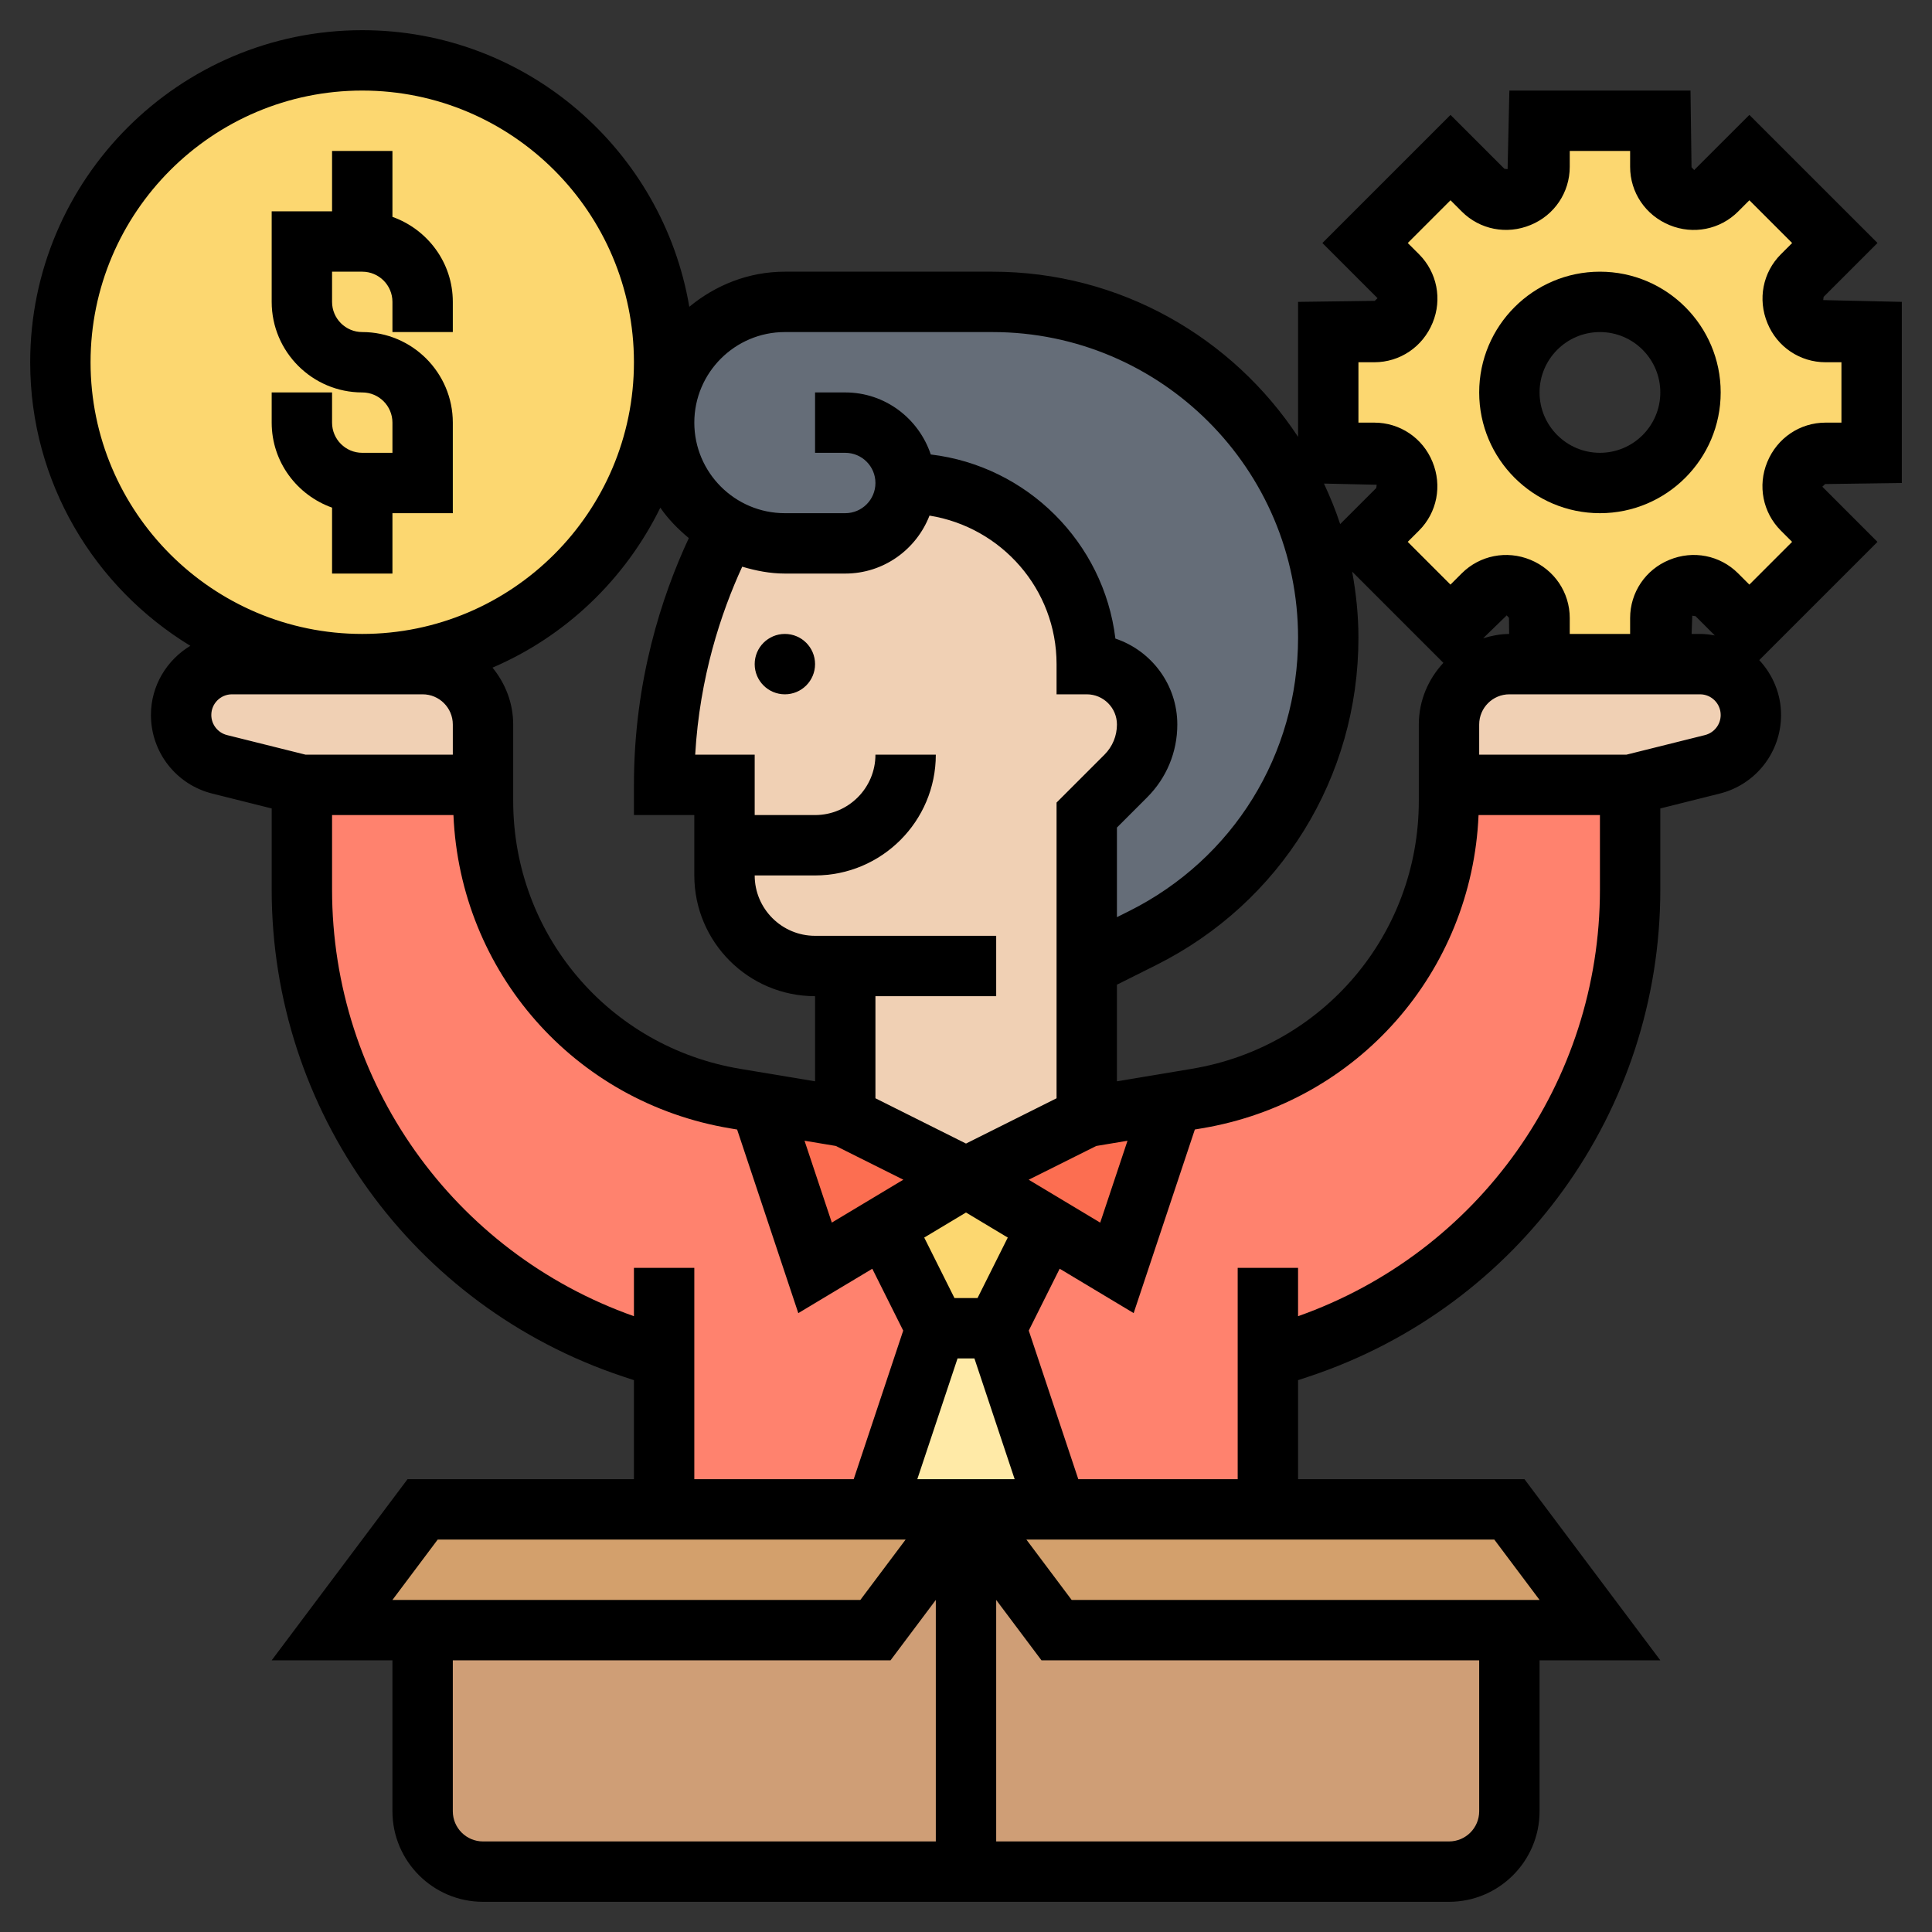
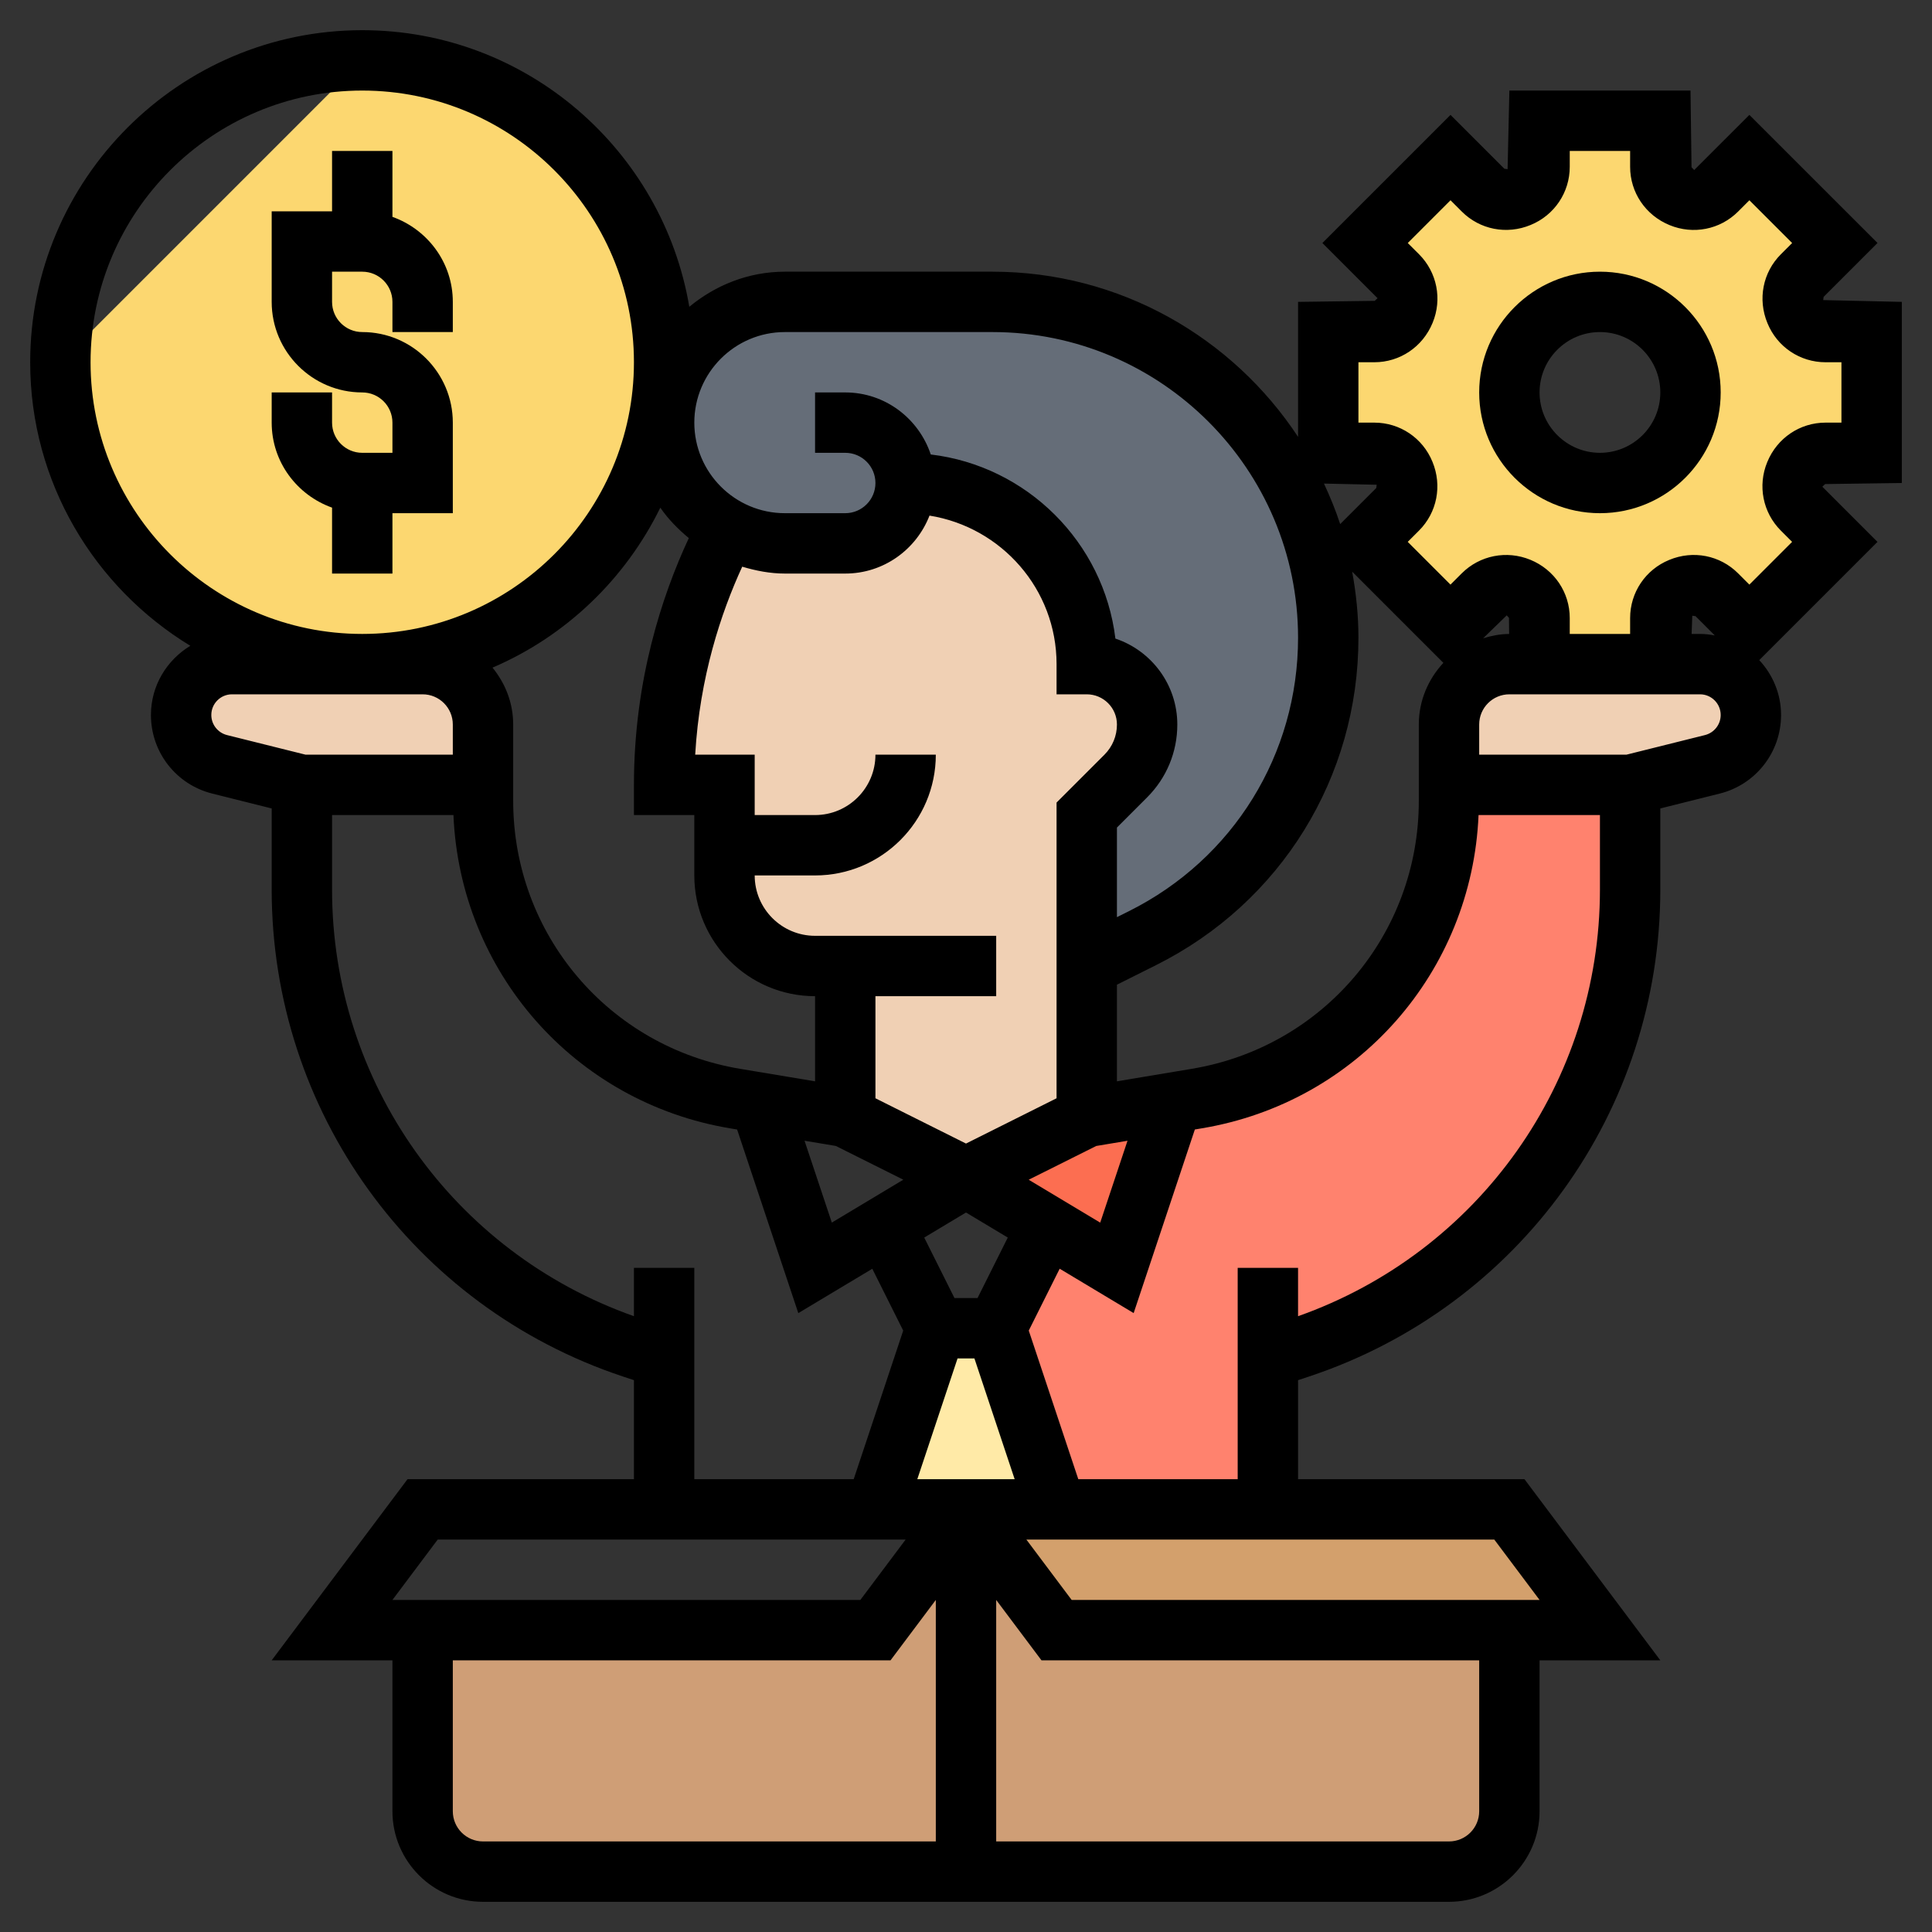
<svg xmlns="http://www.w3.org/2000/svg" id="_x33_0" height="512" viewBox="0 0 64 64" width="512">
  <rect x="0" y="0" width="64" height="64" fill="#333333" stroke="none" />
  <g>
    <g>
      <g>
        <path d="m33 44 2 6h-3-3l2-6z" fill="#ffeaa7" />
      </g>
      <g>
-         <path d="m32 39 2.69 1.62-1.69 3.38h-2l-1.69-3.38z" fill="#fcd770" />
-       </g>
+         </g>
      <g>
        <path d="m42 45v5h-7l-2-6 1.69-3.38 2.31 1.38 1.82-5.47.82-.14c4.83-.8 8.36-4.97 8.36-9.86v-.53h6v3.47c0 6.88-4.41 13-10.94 15.18z" fill="#ff826e" />
      </g>
      <g>
-         <path d="m22 45-1.06-.35c-6.53-2.18-10.94-8.3-10.94-15.18v-3.47h6v.53c0 4.89 3.53 9.06 8.36 9.86l.82.14 1.82 5.47 2.31-1.38 1.69 3.38-2 6h-7z" fill="#ff826e" />
-       </g>
+         </g>
      <g>
        <path d="m38.82 36.53-1.82 5.47-2.31-1.38-2.69-1.62 4-2z" fill="#fc6e51" />
      </g>
      <g>
-         <path d="m32 39-2.69 1.62-2.31 1.38-1.82-5.47 2.82.47z" fill="#fc6e51" />
-       </g>
+         </g>
      <g>
        <path d="m30 16c0 1.1-.9 2-2 2h-2c-.69 0-1.34-.18-1.91-.49-.34-.18-.65-.41-.92-.68-.72-.73-1.17-1.73-1.17-2.83 0-.28.03-.54.08-.8.37-1.83 1.99-3.2 3.92-3.2h6.88c3.07 0 5.85 1.24 7.86 3.26.13.12.25.25 2.91 5.08.23.89.35 1.82.35 2.78 0 4.22-2.38 8.07-6.15 9.95l-1.85.93v-5l1.29-1.29c.46-.46.71-1.07.71-1.71 0-.55-.22-1.05-.59-1.41-.36-.37-.86-.59-1.41-.59 0-1.66-.67-3.16-1.76-4.24-1.08-1.09-2.58-1.76-4.24-1.76z" fill="#656d78" />
      </g>
      <g>
        <path d="m32 50v12h-16c-1.1 0-2-.9-2-2v-6h15z" fill="#cf9e76" />
      </g>
      <g>
        <path d="m50 54v6c0 1.1-.9 2-2 2h-16v-12l3 4z" fill="#cf9e76" />
      </g>
      <g>
        <path d="m50 50 3 4h-3-15l-3-4h3 7z" fill="#d3a06c" />
      </g>
      <g>
-         <path d="m32 50-3 4h-15-3l3-4h8 7z" fill="#d3a06c" />
-       </g>
+         </g>
      <g>
        <path d="m58 23.68c0 .78-.53 1.45-1.28 1.64l-2.72.68h-6v-2c0-1.1.9-2 2-2h1 4 1.32c.93 0 1.68.75 1.68 1.68z" fill="#f0d0b4" />
      </g>
      <g>
        <path d="m16 24v2h-6l-2.72-.68c-.75-.19-1.28-.86-1.28-1.64 0-.93.75-1.68 1.68-1.68h4.32 2c1.1 0 2 .9 2 2z" fill="#f0d0b4" />
      </g>
      <g>
        <path d="m36 32v5l-4 2-4-2v-5h-1c-1.66 0-3-1.34-3-3v-1-2h-2c0-3.8 1.2-6.8 2.09-8.49.57.31 1.22.49 1.91.49h2c1.1 0 2-.9 2-2 1.66 0 3.16.67 4.24 1.76 1.09 1.08 1.76 2.58 1.76 4.24.55 0 1.05.22 1.41.59.37.36.59.86.59 1.41 0 .64-.25 1.25-.71 1.71l-1.29 1.29z" fill="#f0d0b4" />
      </g>
      <g>
        <path d="m62 11v4h-1.53c-.44 0-.83.27-1 .67v.02c-.17.4-.08.87.23 1.18l1.08 1.08-2.83 2.83-1.08-1.08c-.31-.31-.78-.4-1.18-.23-.01 0-.01 0-.02 0-.4.17-.67.56-.67 1v1.53h-4v-1.53c0-.44-.27-.83-.67-1-.01 0-.01 0-.02 0-.4-.17-.87-.08-1.18.23l-1.08 1.08-2.83-2.83 1.08-1.08c.31-.31.4-.78.23-1.18 0-.01 0-.01 0-.02-.17-.4-.56-.67-1-.67h-1.53v-4h1.53c.44 0 .83-.27 1-.67 0-.01 0-.01 0-.02.17-.4.08-.87-.23-1.18l-1.08-1.08 2.83-2.83 1.08 1.08c.31.31.78.4 1.18.23h.02c.4-.17.67-.56.67-1v-1.53h4v1.53c0 .44.27.83.67 1h.02c.4.17.87.08 1.18-.23l1.08-1.08 2.83 2.83-1.08 1.08c-.31.31-.4.78-.23 1.18v.02c.17.4.56.67 1 .67zm-6 2c0-1.65-1.35-3-3-3s-3 1.35-3 3 1.35 3 3 3 3-1.35 3-3z" fill="#fcd770" />
      </g>
      <g>
-         <path d="m12 2c5.52 0 10 4.48 10 10 0 .4-.02.79-.07 1.18-.59 4.97-4.81 8.82-9.93 8.82-5.52 0-10-4.48-10-10s4.48-10 10-10z" fill="#fcd770" />
+         <path d="m12 2c5.52 0 10 4.48 10 10 0 .4-.02.79-.07 1.18-.59 4.97-4.81 8.82-9.93 8.82-5.52 0-10-4.48-10-10z" fill="#fcd770" />
      </g>
    </g>
    <g>
      <path d="m13 19v-2h2v-3c0-1.654-1.346-3-3-3-.552 0-1-.448-1-1v-1h1c.552 0 1 .448 1 1v1h2v-1c0-1.302-.839-2.402-2-2.816v-2.184h-2v2h-2v3c0 1.654 1.346 3 3 3 .552 0 1 .448 1 1v1h-1c-.552 0-1-.448-1-1v-1h-2v1c0 1.302.839 2.402 2 2.816v2.184z" />
      <path d="m53 9c-2.206 0-4 1.794-4 4s1.794 4 4 4 4-1.794 4-4-1.794-4-4-4zm0 6c-1.103 0-2-.897-2-2s.897-2 2-2 2 .897 2 2-.897 2-2 2z" />
      <path d="m63 16v-6l-2.604-.059.013-.098-.002-.006 1.788-1.788-4.245-4.243-1.828 1.827-.088-.093-.034-2.54h-6l-.059 2.604-.098-.013-.006.002-1.787-1.787-4.244 4.244 1.827 1.828-.093.088-2.54.034v4.471c-2.17-3.291-5.895-5.471-10.124-5.471h-6.876c-1.207 0-2.301.448-3.166 1.163-.879-5.192-5.396-9.163-10.834-9.163-6.065 0-11 4.935-11 11 0 3.98 2.131 7.462 5.305 9.393-.778.471-1.305 1.317-1.305 2.292 0 1.234.836 2.306 2.034 2.604l1.966.492v2.687c0 7.329 4.672 13.81 11.624 16.127l.376.125v3.28h-7.5l-4.5 6h4v5c0 1.654 1.346 3 3 3h32c1.654 0 3-1.346 3-3v-5h4l-4.5-6h-7.5v-3.28l.376-.125c6.952-2.318 11.624-8.798 11.624-16.127v-2.687l1.966-.492c1.198-.299 2.034-1.37 2.034-2.604 0-.703-.278-1.339-.722-1.818l3.916-3.916-1.827-1.828.093-.088zm-32.613 33 1.333-4h.559l1.333 4zm-14.072-26.884c2.429-1.04 4.401-2.935 5.559-5.299.262.383.589.712.944 1.008-.901 1.933-1.818 4.743-1.818 8.175v1h2v2c0 2.206 1.794 4 4 4v2.82l-2.479-.413c-4.358-.727-7.521-4.461-7.521-8.879v-2.528c0-.717-.263-1.367-.685-1.884zm14.476-5.036c2.38.382 4.209 2.434 4.209 4.92v1h1c.552 0 1 .448 1 1 0 .378-.147.732-.414 1l-1.586 1.586v9.796l-3 1.5-3-1.5v-3.382h4v-2h-6c-1.103 0-2-.897-2-2h2c2.206 0 4-1.794 4-4h-2c0 1.103-.897 2-2 2h-2v-2h-1.971c.149-2.571.853-4.693 1.558-6.228.451.134.919.228 1.413.228h2c1.273 0 2.356-.799 2.791-1.92zm-3.104 20.881 2.237 1.118-2.369 1.421-.904-2.712zm4.695 5.039h-.764l-1.002-2.004 1.384-.83 1.384.83zm1.695-3.92 2.237-1.118 1.036-.173-.904 2.712zm5.402-3.674-2.479.414v-3.201l1.298-.649c4.134-2.068 6.702-6.223 6.702-10.845 0-.748-.078-1.478-.208-2.189l3.022 3.022c-.501.537-.814 1.252-.814 2.042v2.528c0 4.418-3.163 8.152-7.521 8.878zm6.115-19.244-1.199 1.199c-.151-.461-.334-.907-.537-1.342l1.747.039-.013.098zm-19.594-5.162h6.876c5.582 0 10.124 4.542 10.124 10.125 0 3.859-2.145 7.329-5.597 9.056l-.403.201v-2.968l1-1c.645-.645 1-1.502 1-2.414 0-1.322-.86-2.448-2.051-2.846-.386-3.189-2.926-5.718-6.116-6.099-.398-1.19-1.511-2.055-2.833-2.055h-1v2h1c.552 0 1 .448 1 1s-.448 1-1 1h-2c-1.654 0-3-1.346-3-3s1.346-3 3-3zm-23 1c0-4.963 4.037-9 9-9s9 4.037 9 9-4.037 9-9 9-9-4.037-9-9zm4.519 12.35c-.305-.078-.519-.351-.519-.665 0-.378.307-.685.685-.685h6.315c.552 0 1 .448 1 1v1h-4.876zm13.481 17.65v1.601c-5.99-2.118-10-7.759-10-14.133v-2.468h4.021c.219 5.19 4.002 9.517 9.171 10.379l.226.038 2.027 6.082 2.451-1.47 1.024 2.049-1.64 4.922h-5.28v-7zm-6.5 9h14.5 1l-1.5 2h-15.5zm.5 9v-5h14.5l1.5-2v8h-15c-.552 0-1-.448-1-1zm34 0c0 .552-.448 1-1 1h-15v-8l1.5 2h14.5zm2-7h-15.5l-1.5-2h1 14.5zm-8-9.399v-1.601h-2v7h-5.28l-1.641-4.923 1.024-2.049 2.451 1.47 2.027-6.082.226-.038c5.17-.861 8.953-5.188 9.172-10.378h4.021v2.468c0 6.374-4.01 12.015-10 14.133zm13.481-19.251-2.605.65h-4.876v-1c0-.552.448-1 1-1h6.315c.378 0 .685.307.685.685 0 .314-.214.587-.519.665zm-7.35-3.206.782-.76.074.084.005.533c-.302.001-.587.059-.861.143zm6.906-.144.022-.604.097.014.006-.003.643.643c-.159-.03-.322-.05-.49-.05zm2.955-3.424.374.374-1.416 1.416-.374-.374c-.598-.597-1.487-.774-2.281-.444-.786.322-1.295 1.078-1.295 1.926v.526h-2v-.526c0-.848-.509-1.604-1.306-1.931-.784-.321-1.673-.147-2.271.449l-.374.374-1.416-1.416.374-.374c.597-.597.773-1.488.444-2.281-.321-.786-1.077-1.295-1.925-1.295h-.526v-2h.526c.848 0 1.604-.509 1.931-1.306.324-.782.147-1.674-.449-2.271l-.374-.373 1.416-1.416.374.374c.597.597 1.487.774 2.281.444.786-.322 1.295-1.078 1.295-1.926v-.526h2v.526c0 .848.509 1.604 1.306 1.931.785.324 1.674.148 2.271-.449l.374-.374 1.416 1.416-.374.374c-.597.597-.773 1.488-.444 2.281.321.786 1.077 1.295 1.925 1.295h.526v2h-.526c-.848 0-1.604.509-1.931 1.306-.324.782-.147 1.673.449 2.27z" />
-       <circle cx="26" cy="22" r="1" />
    </g>
  </g>
</svg>